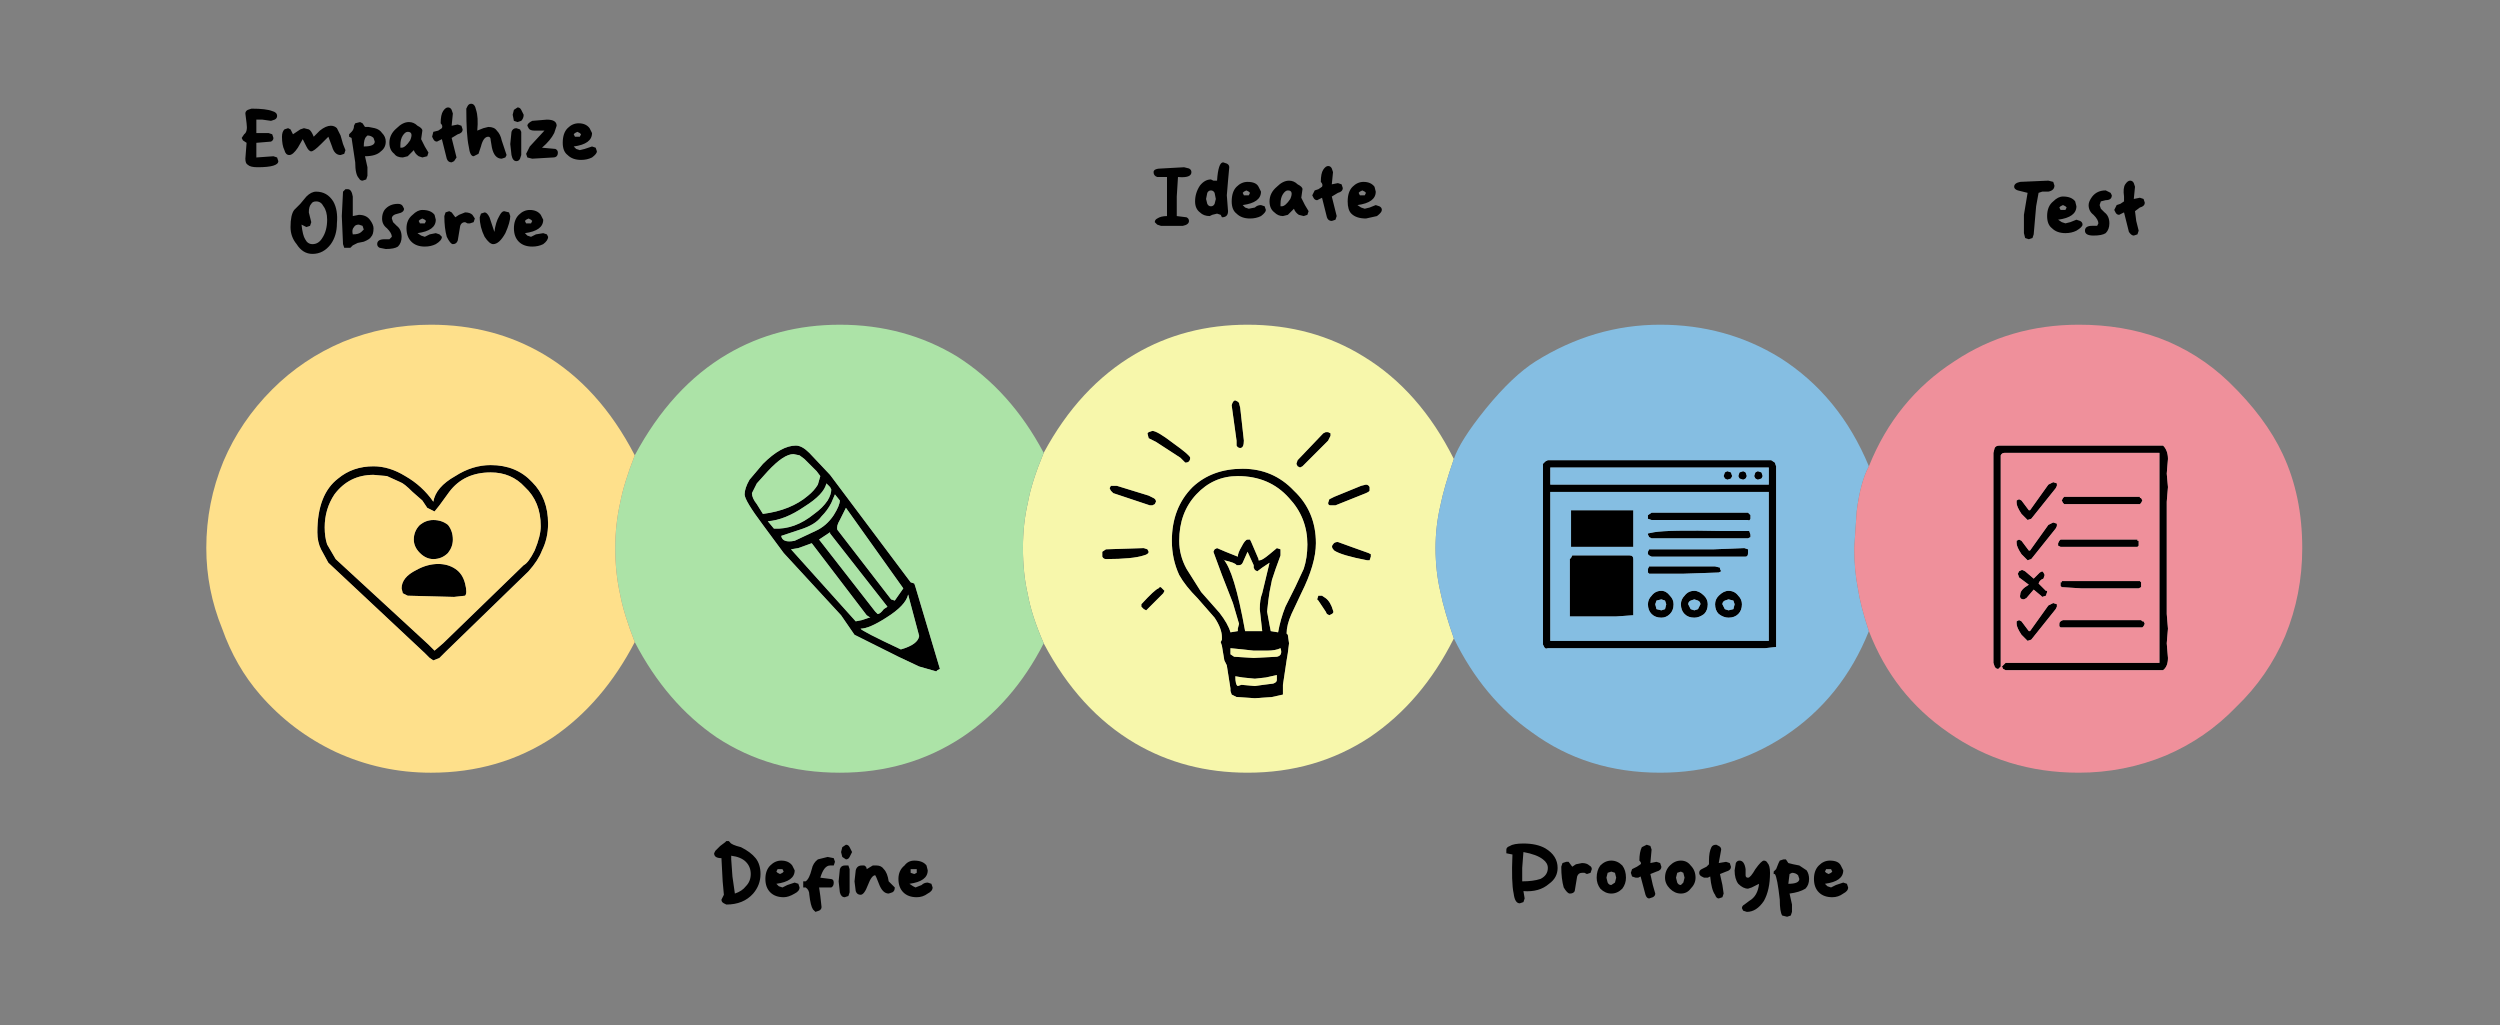
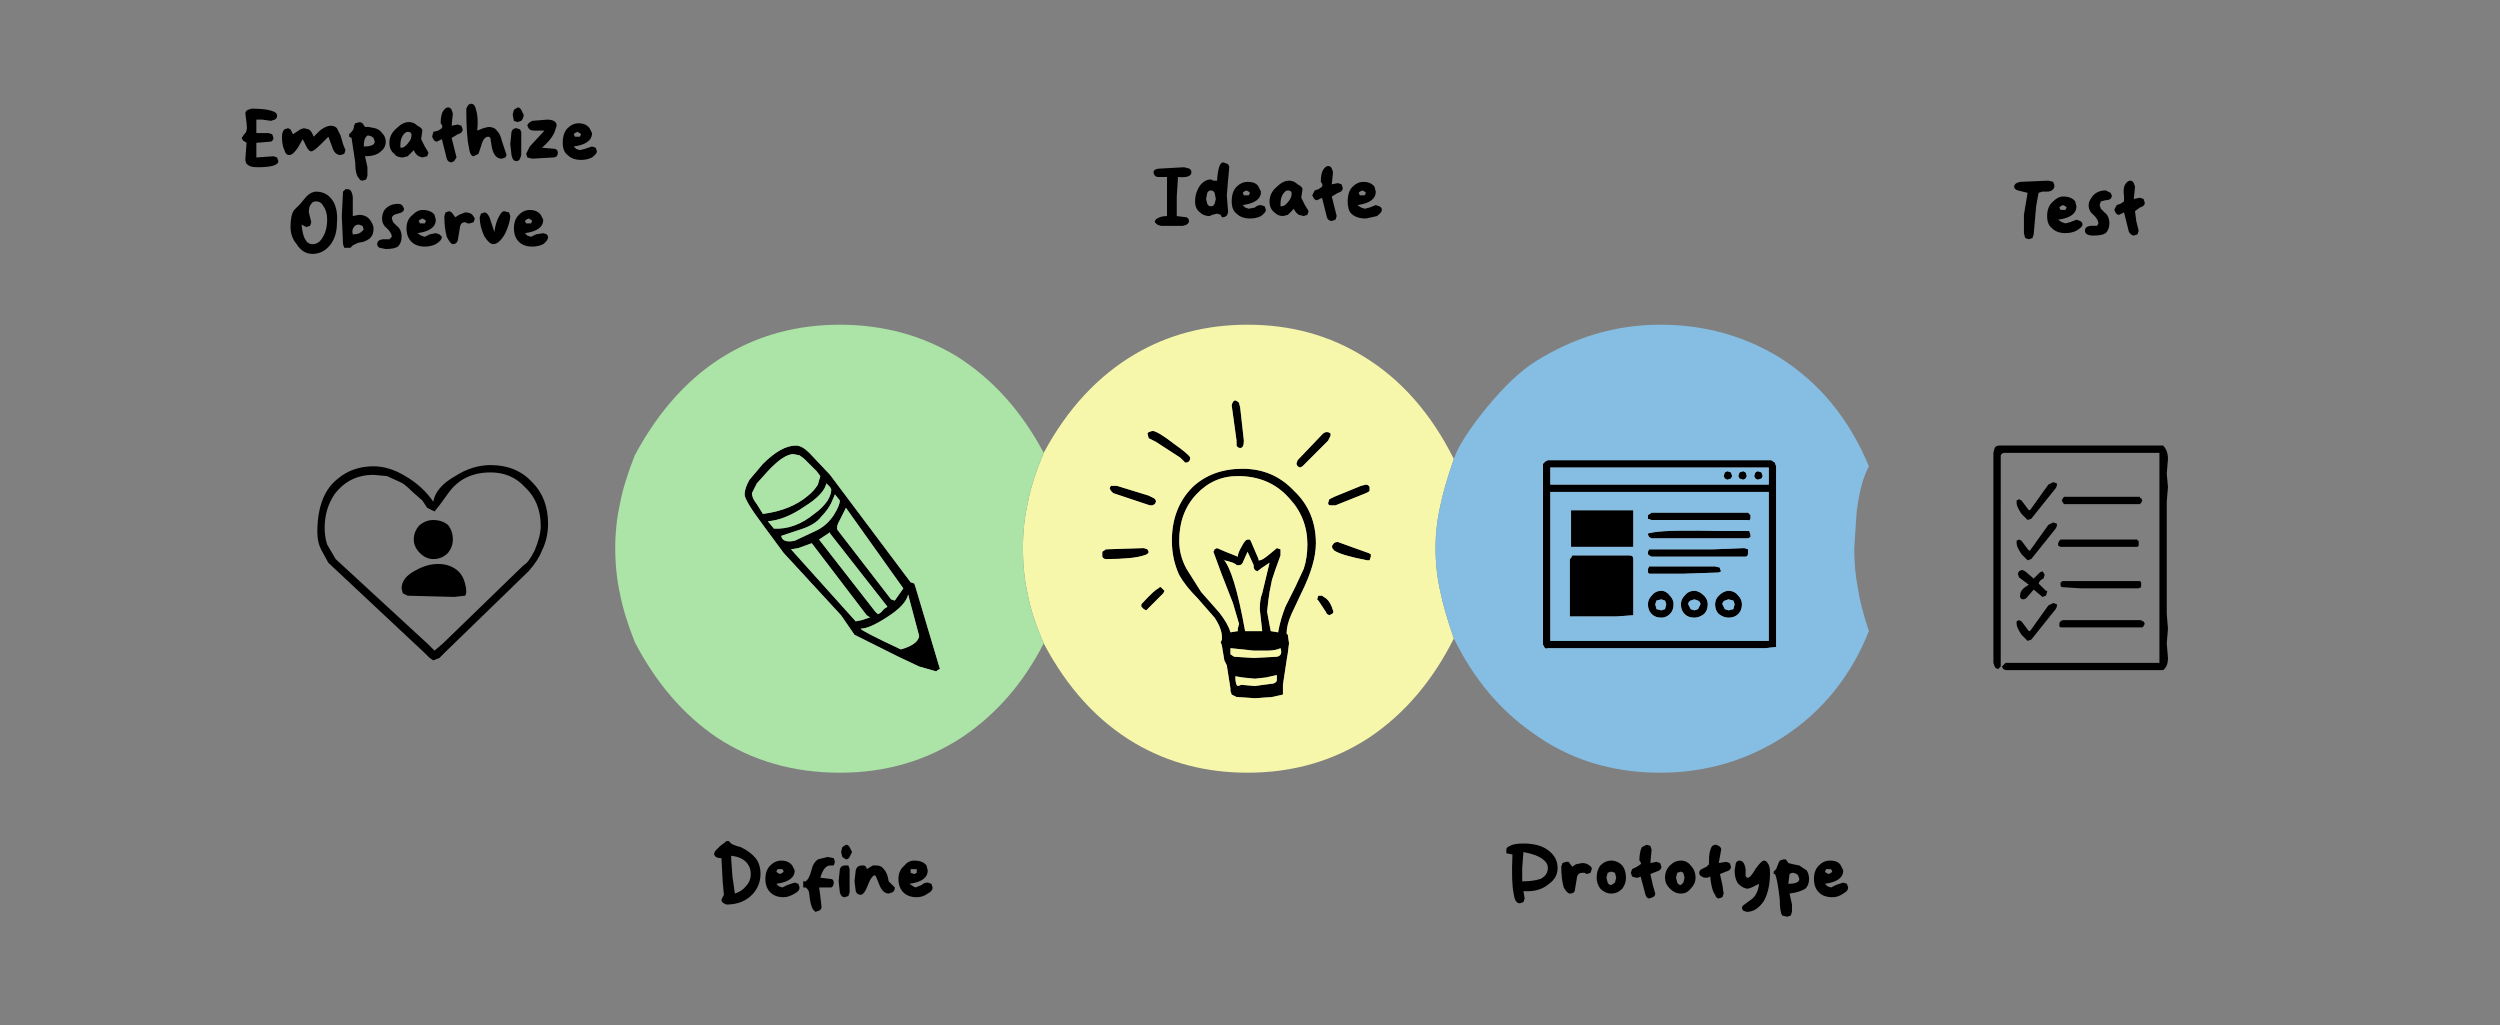
<svg xmlns="http://www.w3.org/2000/svg" xmlns:xlink="http://www.w3.org/1999/xlink" width="2048" height="840" preserveAspectRatio="none">
  <rect width="100%" height="100%" fill="#808080" stroke="none" />
  <defs>
    <g id="a">
      <path d="M1248 691q-8 0-11 2-3 1-3 3v3l5 1q-1 23 1 32 1 8 5 8l3-1 1-3-1-6q13 1 21-6 7-5 7-13 0-10-10-16-7-4-18-4m16 13q4 3 4 7 0 6-6 9-6 2-15 2v-11l1-13q11 2 16 6m-505 5q-3-4-10-4-5 0-8 4-5 4-5 11t4 11q4 4 11 4 5 0 9-3 4-2 4-5l-1-3-3-1q-3 0-5 2l-5 2-2-1-3-2q15-2 15-11l-1-4m-8 3v3l-2 1-3-1v-3h5m-73-10-8 2q-4 3-5 8-2 8-5 10h-2v5h2q3 2 3 6 1 9 3 12l2 2 3-1q2-1 2-3l-1-9-1-7h10q2-1 2-4t-3-3l-8-1q3-10 8-10h3l1-3-1-3-5-1m17 7h-3q-3 0-4 3l-1 10 1 9q1 4 4 4l3-1 1-3v-19l-1-3m3-11-2-4q-1-2-3-2l-3 2-1 4 1 4 3 2q2 0 3-2l2-4m17 11-5 3q0-2-2-3h-2q-4 0-5 4l-1 9 1 8q1 3 4 3t6-8 6-8l1 2 2 5q3 8 8 8l3-1q2-1 2-4l-2-2-3-3q-1-7-4-10-2-3-6-3h-3m412-552-1-4q-3-4-9-4-5 0-9 4t-4 12q0 7 3 10 4 4 12 4l9-2q4-3 4-5t-2-3l-3-1-5 2-4 1-3-1-3-2q15-2 15-11m-9 0 1 1-1 2h-4l-1-2 1-1 2-1 2 1m-30-21q-2 0-4 3t-2 10q2 2 1 4l-3 2-3 1-2 4 1 2q1 2 3 2l2-1 2-1 4 16q1 3 4 3l3-1 1-3-2-8-2-8 5-3q4-1 4-4l-1-3-3-1-5 1 1-10-1-3q-1-2-3-2m-42 17q-6 5-6 12 0 6 4 9 3 3 7 3l4-1 5-5q1 3 4 5l4 1 3-1 1-3-3-5-3-6 1-7q0-2-4-4-3-3-7-3-5 0-10 5m3 15v-1q0-5 2-8t4-3q5 0 2 7-4 6-7 6h-1v-1m-13 1-3-1q-3 0-5 2l-5 1-3-1-2-2q15-2 15-11l-2-4q-2-4-9-4-5 0-9 4t-4 12q0 7 4 10 4 4 11 4 5 0 9-2 4-3 4-5l-1-3m-13-12 1 1-1 2h-4l-1-2 1-1 2-1 2 1m-26-9h-3l-2-1q-5 0-9 5-4 6-4 13 0 6 4 9 3 3 8 3l2-1 4-1 3 1 1 2q5 0 5-5l-1-13 1-12 1-11q0-2-2-3l-3-1q-4 0-5 15m-2 10 1 5-1 4q-1 2-3 2t-3-2l-1-4 1-5q1-2 3-2t3 2m-19-17q0-2-2-3l-4-1-18 1q-7 0-7 3t3 4h8v32q-5 0-8 2-2 1-2 3l2 2 3 1h18q5-1 5-4 0-2-2-3l-8-1v-16l1-16q11 1 11-4M640 705q-5 0-9 4t-4 11q0 7 4 11t11 4q4 0 9-3 4-2 4-5l-1-3-3-1-6 2-4 2-3-1-2-2q15-2 15-11l-2-4q-3-4-9-4m-4 9 1-2h4l1 2-1 1-2 1-2-1-1-1m-41-25-1 1-4 3-4 4-1 2q0 4 6 4l1 19 1 11-2 4q0 2 2 3l2 1q14 0 22-9 6-7 6-16 0-8-4-13t-12-9q-8-2-9-4l-1-1h-2m16 17q4 4 4 10t-4 10q-3 4-9 6l-2-14-1-14v-3q8 1 12 5M283 155l-2 2-1 20 1 23 1 3h5l2-2 4-2 5-1q5-2 6-4 2-2 2-7 0-3-3-7t-9-4l-5 1v-16q-1-6-4-6h-2m11 29 3 1 1 3-2 2q-2 2-7 2-1-4 1-6 1-2 4-2m19-75q-2-3-6-4l-5-1h-3l-2-3-2-1-4 1-1 2q0 3-2 5l-2 2v2l2 1 3 20q0 10 3 13 1 2 3 2l3-1 1-3v-7l-2-9q9 0 13-4 4-3 4-8 0-4-3-7m-7 4 1 3q0 4-9 4 0-6 2-8l1-1q3 0 5 2m-65 59q-3 4-3 14 0 8 5 14 5 8 13 8 9 0 15-8 5-7 5-17 1-11-3-18-5-8-14-8-4 0-8 4l-5 6-5 5m14-5q1-2 4-2 4 0 6 4 3 4 3 11 0 9-4 15-3 5-8 5-4 0-6-4-2-3-3-12l4 2 3-1 1-3-2-8q0-5 2-7m-17-61-2-1-3 1q-2 2-2 6 0 7 2 11 1 4 4 4t7-6l4-7 3 6q2 4 4 4t8-6l6-6 3 8q2 7 7 7l3-1 1-3-2-5-2-7-3-6q-2-2-5-2-4 0-9 4l-5 5q-2-5-4-6l-4-1-3 1-6 4-2-4m-32-17-3 1q-2 1-2 3l1 8q1 7-2 9l-2 3 1 2 3 2-1 13q0 4 2 5 2 2 8 2 17 0 17-5l-1-3-3-1-14 1v-12l12-1q2-1 2-3l-1-3-3-1h-10V98h5l7 1 3-1q2-1 2-3 0-3-4-4-5-2-17-2m239 91-2-4q-3-4-9-4-5 0-9 4t-4 11q0 7 4 11t11 4q5 0 9-2 4-3 4-6l-1-2-3-1-6 1-4 2-3-1-2-2q15-2 15-11m-12-1 2 1 1 1-1 2h-4l-1-2 1-1 2-1m-6-71-1-2-3-1q-3 0-4 3l-1 10 1 9q1 5 4 5 2 0 3-2l1-3v-19m27 1 2-6q0-5-8-5l-12 1q-4 2-4 4l1 2q1 2 5 2h8l-12 13-3 6 1 3 4 1 17-1q4 0 4-4 0-2-2-3l-11-1q7-6 10-12m-53 69q-2-4-4-4l-3 1-1 3q0 8 4 16 4 6 7 6 5 0 10-9 4-9 4-14l-1-3-4-1q-2 0-4 4-3 5-4 13l-4-12m-20-4-5 2-3 2-3-4-2-1-3 1-1 3q0 10 2 17 3 6 5 6 3 0 4-3l1-6 1-6q1-3 4-3l2 1h2l3-1 1-3-2-3q-2-2-6-2m-43 2q-5 4-5 11t4 11q4 4 11 4 5 0 9-2 5-3 5-6l-2-2-3-1-5 1-4 2-3-1-3-2q15-2 15-11l-1-4q-3-4-10-4-4 0-8 4m5 5 1-1 2-1 2 1 1 1-1 2h-4l-1-2m-13-12q-1-2-4-2-7 0-11 5-2 3-2 7 0 5 4 8 4 4 4 7l-2 2h-4q-6 0-6 4 0 2 2 3l5 1q7 0 10-2 3-3 3-8 0-6-4-9l-3-3-1-3q0-3 5-4t5-4l-1-2m18-49-3-6 1-7q0-2-4-4-3-3-7-3-5 0-10 5-6 5-6 12 0 6 4 9 2 3 7 3l4-1 5-5q1 3 4 5l3 1 4-1 1-3-3-5m-20 0v-1q0-5 2-8t4-3q5 0 2 7-4 6-7 6h-1v-1m55-33-1 2q0 22 2 31 1 8 4 8l4-2 2-6q2-8 6-8 2 0 2 3l1 6q2 9 8 9l3-1 1-2-1-3-3-9q-1-5-4-8-2-3-7-3l-4 1-5 2q1-11-1-17-1-5-4-5-2 0-3 2m-13 3q-1-2-3-2t-4 3q-2 3-2 10 2 2 1 4l-3 2-4 1-1 4 1 2q1 2 3 2l2-1 2-1 4 16q1 3 4 3l2-1 2-3-2-8-2-8 5-3q4-1 4-4l-1-3-3-1-5 1 1-10-1-3m50 4 1 5 3 1 3-1q2-2 2-5l-2-4q-1-2-3-2l-3 2-1 4m69 30-1-3-3-1-6 2-4 1-3-1-2-2q15-2 15-11l-2-4q-3-4-9-4-5 0-9 4t-4 12q0 7 4 10 4 4 11 4 5 0 9-2 4-3 4-5m-16-16 2 1 1 1-1 2h-4l-1-2 1-1 2-1m1035 601q-2-4-9-4-5 0-9 4t-4 11q0 7 4 11t11 4q5 0 9-3 4-2 4-5l-1-3-3-1-6 2-4 2-3-1-2-2q15-2 15-11l-2-4m-8 3 1 2-1 1-2 1-2-1-1-1 1-2h4m-90-16q0-2-2-3l-2-1q-3 0-4 2-2 4-2 11v3l-2 2-4 2q-2 1-2 3t2 3l2 1h3l2-1q1 11 4 15 1 3 3 3l3-1 1-3-1-7-2-9 5-2q4-1 4-4l-1-3-3-1-6 1 2-11m43 20h1q2 3 4 21 0 10 2 13l4 1 3-1 1-3v-6l-2-9q8-1 13-4 3-3 3-8 0-4-2-7l-6-4-5-1-4-1-2-3h-2l-3 1-1 2-2 5-2 2v2m15-1q3 0 5 2l1 3q0 4-9 4l1-8 2-1m-18 0q0-6-2-8-1-2-3-2t-7 7q-4 7-6 7t-2-2v-5q-1-7-5-7-2 0-3 2l-1 6q0 7 3 11 4 4 8 4l3-1 6-3q-1 10-8 14l-4 3q-2 1-2 3l1 2 3 1q8 0 14-9 5-9 5-23m-146-3q0-2-2-3-2-2-6-2l-5 1-3 2-3-4h-2l-3 1-1 3q0 10 2 17 3 5 5 5 3 0 4-2l1-6 1-6q1-3 4-3h2l2 1 3-1 1-3m25-3q-4-4-9-4t-9 4q-3 4-3 10 0 5 3 9 4 4 9 4t9-4q3-4 3-9 0-6-3-10m-9 5 3 1 1 4-1 4-3 2q-2 0-3-2l-1-4 1-4 3-1m57-9q-5 0-9 4t-4 10q0 5 4 9t9 4q5 0 8-4 4-4 4-9 0-6-4-10-3-4-8-4m-3 10 3-1 2 1 1 4-1 4-2 2q-2 0-3-2l-1-4 1-4m-14-8-3-1-5 1 1-11-1-3-3-1-4 2q-2 4-2 11 2 2 1 3l-3 2-4 2-1 3 1 3 3 1h2l2-1 4 15q1 3 3 3l3-1q2-1 2-3l-2-7-2-9 5-2q4-1 4-4l-1-3m-280-215 6 9 1 2 2 1 2-1q2-1 1-3-2-7-6-10l-3-2h-3l-1 3 1 1m12-46q-2 2 1 5 6 4 27 8h2l1-3v-2l-2-1-14-5-11-4q-3 0-4 2m27-49-4 1-22 9-4 2-1 3q0 2 2 2h4l25-10 2-1 1-1v-3q-1-2-3-2m-159 46q0 15 6 28 5 9 15 19l14 16q6 9 6 16v2l-1 2 1 3 2 12 2 4 3 19v2l1 3 4 2 15 1 14-1 9-2v-8l3-20 1-6 1-8-1-7-1-1q0-7 4-16l8-17q12-24 12-41 0-26-18-43-17-18-42-18t-41 15q-17 17-17 44m12 23q-6-11-6-23 0-23 14-38t34-15q26 0 42 18 15 16 15 38 0 11-3 20l-7 15-8 16q-4 10-6 21l-6-1-1-5-2-11 1-9 1-7 2-10 3-9 4-11v-5l-3-1-6 5q-6 5-8 5h-1v-1l-6-14-1-2h-2q-2 0-5 6-3 5-3 8l-10-4-7-3-2 1-1 2 7 19 9 23 5 17-1 4v2l-6 1q-2-7-9-16l-15-17-12-19m30-8 1 1q9 2 10 4h2q2 0 3-2l4-9 5 11v2l1 2 2 1 4-3 6-4-6 25q-2 5-2 13l2 18h-14q-9-50-18-59m16 74 9 1h11q7 0 11-2 2 6-3 7l-19 1-16-1-3-2v-5l10 1m-6 22 6 1 10 1 9-1 9-2v4q0 2-3 3l-8 1-7 1-11-1-3 1q-2-1-2-8m-62-73-1 1q-3 1-14 13v2l2 2 2 1 1-1 12-12 1-1 1-2-1-1-2-2h-1m-47-25q1 2 3 2 22 0 31-3 4-1 4-3l-1-2-3-1-31 1-3 2v4m43-43 1-2q0-2-2-3l-4-2-26-8h-5l-1 2 1 2 2 2 15 5 15 5h2l2-1m-5-54 6 3 20 13 4 4q4 0 4-4 0-2-14-12-13-10-17-10l-3 1-1 1 1 4m149-4-2-1h-2l-2 1-21 22-1 3 1 2 2 1 2-1 1-1 10-10 10-10 1-2 1-2v-2m-75-25-1-1-2-1q-2 0-3 4l4 29v4q1 2 3 2 3 0 3-6l-3-27-1-4m-390 50-11 13q-4 7-4 12t15 25l17 23 47 51 11 16 36 18 17 8 14 4 1-1 2-1-20-67-1-3-3-1-66-88-17-18q-6-6-11-6-12 0-27 15m0 41-5-8q-4-5-4-9l4-8 9-10q13-14 21-14l5 1 4 3 2 2 3 3 5 5 3 4-2 7q-3 5-8 9-14 12-37 15m9 12-5-6q14-1 30-12 16-10 18-19l1 1 2 2 1 2q0 4-3 9-4 6-11 11-16 13-33 12m110 54 1 4 8 30q-1 7-15 11-32-15-33-17 7 0 21-9 16-10 18-19m-63-75 3-7 4 5q0 4-5 12-6 9-15 13l-17 8q-10 2-11-4l15-5q13-4 18-11 5-5 8-11m-33 38 6-1 11-4 45 59 3 2h-1l-6 2-5 1-53-59m85 42-3-1-44-57q-1-3 2-8l5-10 47 66-7 10m-53-56v1l47 60-3 2q-3 4-5 4l-2-2-46-59 9-6m-278-55q-15 0-29 9-16 9-18 21-9-13-23-21-13-8-26-8-17 0-29 10-17 13-17 44 0 8 3 14l6 11 79 74 4 4 3 2 5-2 5-5 68-66q8-9 11-17 5-10 5-22 0-21-13-34-13-14-34-14m-96 8 11 1 11 5q3 1 10 8l8 7 4 6 6 3 4-5 8-11q12-16 34-16 17 0 28 12 13 12 13 32 0 8-5 20-5 10-9 12l-66 64-7 6-5-5-76-70-7-12q-2-6-2-14 0-15 8-27 12-16 32-16m24 97 4 2 38 1 9-1q2-2 0-10t-8-12q-6-4-14-4-9 0-18 5-12 6-12 15l1 4m41-44q0-7-4-12-5-4-12-4-6 0-11 4-5 5-5 12 0 6 5 11t11 5q7 0 12-5 4-5 4-11m1084-60-1-3-3-2h-183l-2 1-2 2v148l1 2q1 2 3 1h178l9-1V382m-6 21v122h-179V403h179m0-20v14h-179v-14h179m-6 9 1-2-1-3-3-1-2 1-1 3 1 2 2 1 3-1m-19-2 1 2 3 1 2-1 1-2-1-3-2-1-3 1-1 3m-11 2 2 1 3-1 1-2-1-3-3-1-2 1-1 3 1 2m-75 56v-30h-51v30h51m30 40q-3-4-7-4-5 0-8 4-3 3-3 7 0 5 3 8t8 3q4 0 7-3t3-8q0-4-3-7m-7 3 3 1 1 3-1 4-3 1-4-1-1-4 1-3 4-1m-26-36h-47l-1 2-1 1v47h38l14-1v-46q0-3-3-3m69-5h-53l-1 2v2l1 1 2 1h77q2 0 2-3v-3l-3-1-25 1m12 34q-4 0-8 4-3 3-3 7 0 5 3 8 4 3 8 3 5 0 8-3t3-8q0-4-3-7-3-4-8-4m-3 8 3-1 4 1 1 3-1 4-4 1-3-1-2-4q0-2 2-3m-25-8q-5 0-8 4-3 3-3 7 0 5 3 8t8 3q4 0 8-3 3-3 3-8 0-4-3-7-4-4-8-4m0 7 3 1q2 1 2 3l-2 4-3 1-3-1-2-4q0-2 2-3l3-1m21-25v-1l-4-1h-54l-1 2v3l1 1h28l29-1 2-1-1-2m25-28-1-3h-22q-44-1-56 1l-5 1v1l1 2 2 1h79l2-1v-2m0-15v-1l-2-2h-79l-3 2v3l3 1h79q1 1 2-1v-2m200-56-1 4v172l1 3q1 2 3 2l2-2V373q1-2 3-2h127v172h-126l-2 2-1 1 1 2 2 1h129q4-3 4-10l-1-12 1-12-1-12v-92l1-12-1-11 1-12q0-7-4-11h-134q-3 0-4 2m53 144v2l1 1h67l1-1 1-2-1-2h-1l-1-1h-64q-3 1-3 3m-5-17-2 1-2 1-15 21h-1l-6-8-2-1-2 1v2q0 3 4 9l5 5 3-1 20-25 1-2v-2l-3-1m-26-27-2 1-1 2 1 3 8 6q-7 4-7 8-1 4 3 4l2-1 6-7 6 5 1 1 3-1 1-3v-1h-1l-6-6q1-3 4-4l1-3-1-2-1-1-2 1-5 5-7-6-2-1h-1m24-38-2 1-15 21h-1l-6-8-2-1-2 1v2q0 3 4 9l5 5 3-1 20-25 1-2v-2l-3-1-2 1m25 53h47l2-1v-4l-1-1h-64v1h-1v3l1 1 16 1m46-39v-1h-63l-1 1-1 2v2l2 1h63l1-1v-4h-1m2-35v-1h-62l-1 1-1 2 1 2 1 1h62l1-1 1-2-1-2h-1m-71-13-2 1-2 1-15 21h-1l-6-8-2-1-2 1v2q0 3 4 9l5 5 3-1 20-25 1-2v-2l-3-1m52-227-2 4 1 2q1 2 3 2l2-1 2-1 4 16q2 3 4 3l3-1 1-3-2-8-1-8 4-3q4-1 4-4l-1-3-3-1-5 1 1-10-1-3q-1-2-3-2t-4 3q-2 3-1 10v4l-3 2-3 1m-5-10-4-2q-7 0-11 5-3 4-3 7 0 5 4 8 4 4 4 7l-1 2h-4q-6 0-6 4t7 4q7 0 10-2 3-3 3-8 0-6-4-9l-3-3-1-3 1-3 4-1q5 0 5-4l-1-2m-39 3q-4 0-8 4-5 4-5 12 0 7 4 10 4 4 11 4 5 0 9-2 5-3 5-5t-2-3l-3-1-5 2-4 1-3-1-3-2q15-2 15-11l-1-4q-3-4-10-4m-2 8 2-1 2 1 1 1-1 2h-4l-1-2 1-1m-38-16q0 2 3 3l8 2-3 18v15l1 4 3 1 3-1 1-3 2-23 2-11 3-1h5q5-1 5-5l-1-3-4-1-23 1q-5 1-5 4Z" />
      <path fill="#F7F7AB" d="M1117 292q-42-26-95-26-51 0-92 24-46 27-75 81-10 24-13 41-4 17-4 37 0 21 4 38 3 17 13 40 29 55 75 82 41 24 92 24 56 0 100-29 43-29 69-81-8-23-11-38-4-17-4-36 0-18 4-35 3-15 11-38-28-56-74-84m-103 37 1 1 1 4 3 27q0 6-3 6-2 0-3-2v-4l-4-29q1-4 3-4l2 1m74 25 2 1v2l-1 2-1 2-10 10-10 10-1 1-2 1-2-1-1-2 1-3 21-22 2-1h2m-141 8-6-3-1-4 1-1 3-1q4 0 17 10 14 10 14 12 0 4-4 4l-4-4-20-13m0 49-1 2-2 1h-2l-15-5-15-5-2-2-1-2 1-2h5l26 8 4 2q2 1 2 3m-41 47q-2 0-3-2v-4l3-2 31-1 3 1 1 2q0 2-4 3-9 3-31 3m43 24 1-1h1l2 2 1 1-1 2-1 1-12 12-1 1-2-1-2-2v-2q11-12 14-13m17-11q-6-13-6-28 0-27 17-44 16-15 41-15t42 18q18 17 18 43 0 17-12 41l-8 17q-4 9-4 16l1 1 1 7-1 8-1 6-3 20v8l-9 2-14 1-15-1-4-2-1-3v-2l-3-19-2-4-2-12-1-3 1-2v-2q0-7-6-16l-14-16q-10-10-15-19m149-73 4-1q2 0 3 2v3l-1 1-2 1-25 10h-4q-2 0-2-2l1-3 4-2 22-9m-22 53q-3-3-1-5 1-2 4-2l11 4 14 5 2 1v2l-1 3h-2q-21-4-27-8m-13 41-1-1 1-3h3l3 2q4 3 6 10 1 2-1 3l-2 1-2-1-1-2-6-9m-68 62q0 7 2 8l3-1 11 1 7-1 8-1q3-1 3-3v-4l-9 2-9 1-10-1-6-1m15-21-9-1-10-1v5l3 2 16 1 19-1q5-1 3-7-4 2-11 2h-11m-24-74-1-1q9 9 18 59h14l-2-18q0-8 2-13l6-25-6 4-4 3-2-1-1-2v-2l-5-11-4 9q-1 2-3 2h-2q-1-2-10-4m-37-16q0 12 6 23l12 19 15 17q7 9 9 16l6-1v-2l1-4-5-17-9-23-7-19 1-2 2-1 7 3 10 4q0-3 3-8 3-6 5-6h2l1 2 6 14v1h1q2 0 8-5l6-5 3 1v5l-4 11-3 9-2 10-1 7-1 9 2 11 1 5 6 1q2-11 6-21l8-16 7-15q3-9 3-20 0-22-15-38-16-18-42-18-20 0-34 15t-14 38Z" />
      <path fill="#ACE3A7" d="M596 290q-46 27-76 83-9 23-12 39-4 18-4 37 0 20 4 38 3 16 12 39 26 50 67 78 44 29 101 29 56 0 100-29 42-28 67-77-10-23-13-40-4-17-4-38 0-20 4-37 3-17 13-41-27-51-71-79-43-26-96-26-51 0-92 24m18 103 11-13q15-15 27-15 5 0 11 6l17 18 66 88 3 1 1 3 20 67-2 1-1 1-14-4-17-8-36-18-11-16-47-51-17-23q-15-20-15-25t4-12m66 44v-1l-9 6 46 59 2 2q2 0 5-4l3-2-47-60m50 54 3 1 7-10-47-66-5 10q-3 5-2 8l44 57m-76-42-6 1 53 59 5-1 6-2h1l-3-2-45-59-11 4m30-44-3 7q-3 6-8 11-5 7-18 11l-15 5q1 6 11 4l17-8q9-4 15-13 5-8 5-12l-4-5m61 86-1-4q-2 9-18 19-14 9-21 9 1 2 33 17 14-4 15-11l-8-30m-116-64 5 6q17 1 33-12 7-5 11-11 3-5 3-9l-1-2-2-2-1-1q-2 9-18 19-16 11-30 12m-9-14 5 8q23-3 37-15 5-4 8-9l2-7-3-4-5-5-3-3-2-2-4-3-5-1q-8 0-21 14l-9 10-4 8q0 4 4 9Z" />
-       <path fill="#FEE08B" d="M445 290q-41-24-92-24-38 0-72 14-33 14-58 39-26 26-40 59-14 34-14 71 0 34 13 66 11 31 31 54 26 30 62 47 37 17 78 17 56 0 100-29 41-28 67-78-9-23-12-39-4-18-4-38 0-19 4-37 3-16 12-39-29-56-75-83m-72 100q14-9 29-9 21 0 34 14 13 13 13 34 0 12-5 22-3 8-11 17l-68 66-5 5-5 2-3-2-4-4-79-74-6-11q-3-6-3-14 0-31 17-44 12-10 29-10 13 0 26 8 14 8 23 21 2-12 18-21m-56 0-11-1q-20 0-32 16-8 12-8 27 0 8 2 14l7 12 76 70 5 5 7-6 66-64q4-2 9-12 5-12 5-20 0-20-13-32-11-12-28-12-22 0-34 16l-8 11-4 5-6-3-4-6-8-7q-7-7-10-8l-11-5m50 40q4 5 4 12 0 6-4 11-5 5-12 5-6 0-11-5t-5-11q0-7 5-12 5-4 11-4 7 0 12 4m-33 58-4-2-1-4q0-9 12-15 9-5 18-5 8 0 14 4t8 12q2 8 0 10l-9 1-38-1Z" />
      <path fill="#85BEE2" d="M1458 293q-44-27-98-27t-102 30q-19 12-41 39-21 26-26 41-8 23-11 38-4 17-4 35 0 19 4 36 3 15 11 38 24 49 64 77 45 33 105 33 56 0 102-30 47-31 69-86-7-21-9-35-3-15-3-33l2-30q3-24 10-37-24-58-73-89m-4 86 1 3v148l-9 1h-178q-2 1-3-1l-1-2V380l2-2 2-1h183l3 2m-5 18v-14h-179v14h179m-34-4-2-1-1-2 1-3 2-1 3 1 1 3-1 2-3 1m10-1-1-2 1-3 3-1 2 1 1 3-1 2-2 1-3-1m19-2-1 2-3 1-2-1-1-2 1-3 2-1 3 1 1 3m5 135V403h-179v122h179m-15-103v3q-1 2-2 1h-79l-3-1v-3l3-2h79l2 2m-1 13 1 3v2l-2 1h-79l-2-1-1-2v-1l5-1q12-2 56-1h22m-24 30v1l1 2-2 1-29 1h-28l-1-1v-3l1-2h54l4 1m-29 23q3-4 8-4 4 0 8 4 3 3 3 7 0 5-3 8-4 3-8 3-5 0-8-3t-3-8q0-4 3-7m28 0q4-4 8-4 5 0 8 4 3 3 3 7 0 5-3 8t-8 3q-4 0-8-3-3-3-3-8 0-4 3-7m-21-38h17l25-1 3 1v3q0 3-2 3h-77l-2-1-1-1v-2l1-2h36m-75 5h23q3 0 3 3v46l-14 1h-38v-47l1-1 1-2h24m49 29q4 0 7 4 3 3 3 7 0 5-3 8t-7 3q-5 0-8-3t-3-8q0-4 3-7 3-4 8-4m-23-66v30h-51v-30h51m26 74-3-1-4 1-1 3 1 4 4 1 3-1 1-4-1-3m52-1-3 1q-2 1-2 3l2 4 3 1 4-1 1-4-1-3-4-1m-25 1-3-1-3 1q-2 1-2 3l2 4 3 1 3-1 2-4q0-2-2-3Z" />
-       <path fill="#EF909B" d="M1769 277q-30-11-66-11-57 0-102 30-48 31-70 86-7 13-10 37l-2 30q0 18 3 33 2 14 9 35 20 52 65 83 47 33 107 33 37 0 71-14 33-14 58-40 26-25 40-58 14-34 14-72 0-43-16-77-14-30-44-59-25-24-57-36m-89 119 2-1 3 1v2l-1 2-20 25-3 1-5-5q-4-6-4-9v-2l2-1 2 1 6 8h1l15-21 2-1m73 11v1h1l1 2-1 2-1 1h-62l-1-1-1-2 1-2 1-1h62m-2 35v1h1v4l-1 1h-63l-2-1v-2l1-2 1-1h63m-30 40h-16l-16-1-1-1v-3h1v-1h64l1 1v4l-2 1h-31m-43-52 2-1 2-1 3 1v2l-1 2-20 25-3 1-5-5q-4-6-4-9v-2l2-1 2 1 6 8h1l15-21m-24 38 2-1h1l2 1 7 6 5-5 2-1 1 1 1 2-1 3q-3 1-4 4l6 6h1v1l-1 3-3 1-1-1-6-5-6 7-2 1q-4 0-3-4 0-4 7-8l-8-6-1-3 1-2m26 27 2-1 3 1v2l-1 2-20 25-3 1-5-5q-4-6-4-9v-2l2-1 2 1 6 8h1l15-21 2-1m7 18v-2q0-2 3-3h64l1 1h1l1 2-1 2-1 1h-67l-1-1m-54-142 1-4q1-2 4-2h134q4 4 4 11l-1 12 1 11-1 12v92l1 12-1 12 1 12q0 7-4 10h-129l-2-1-1-2 1-1 2-2h126V371h-127q-2 0-3 2v173l-2 2q-2 0-3-2l-1-3V371Z" />
    </g>
  </defs>
  <use xlink:href="#a" />
</svg>